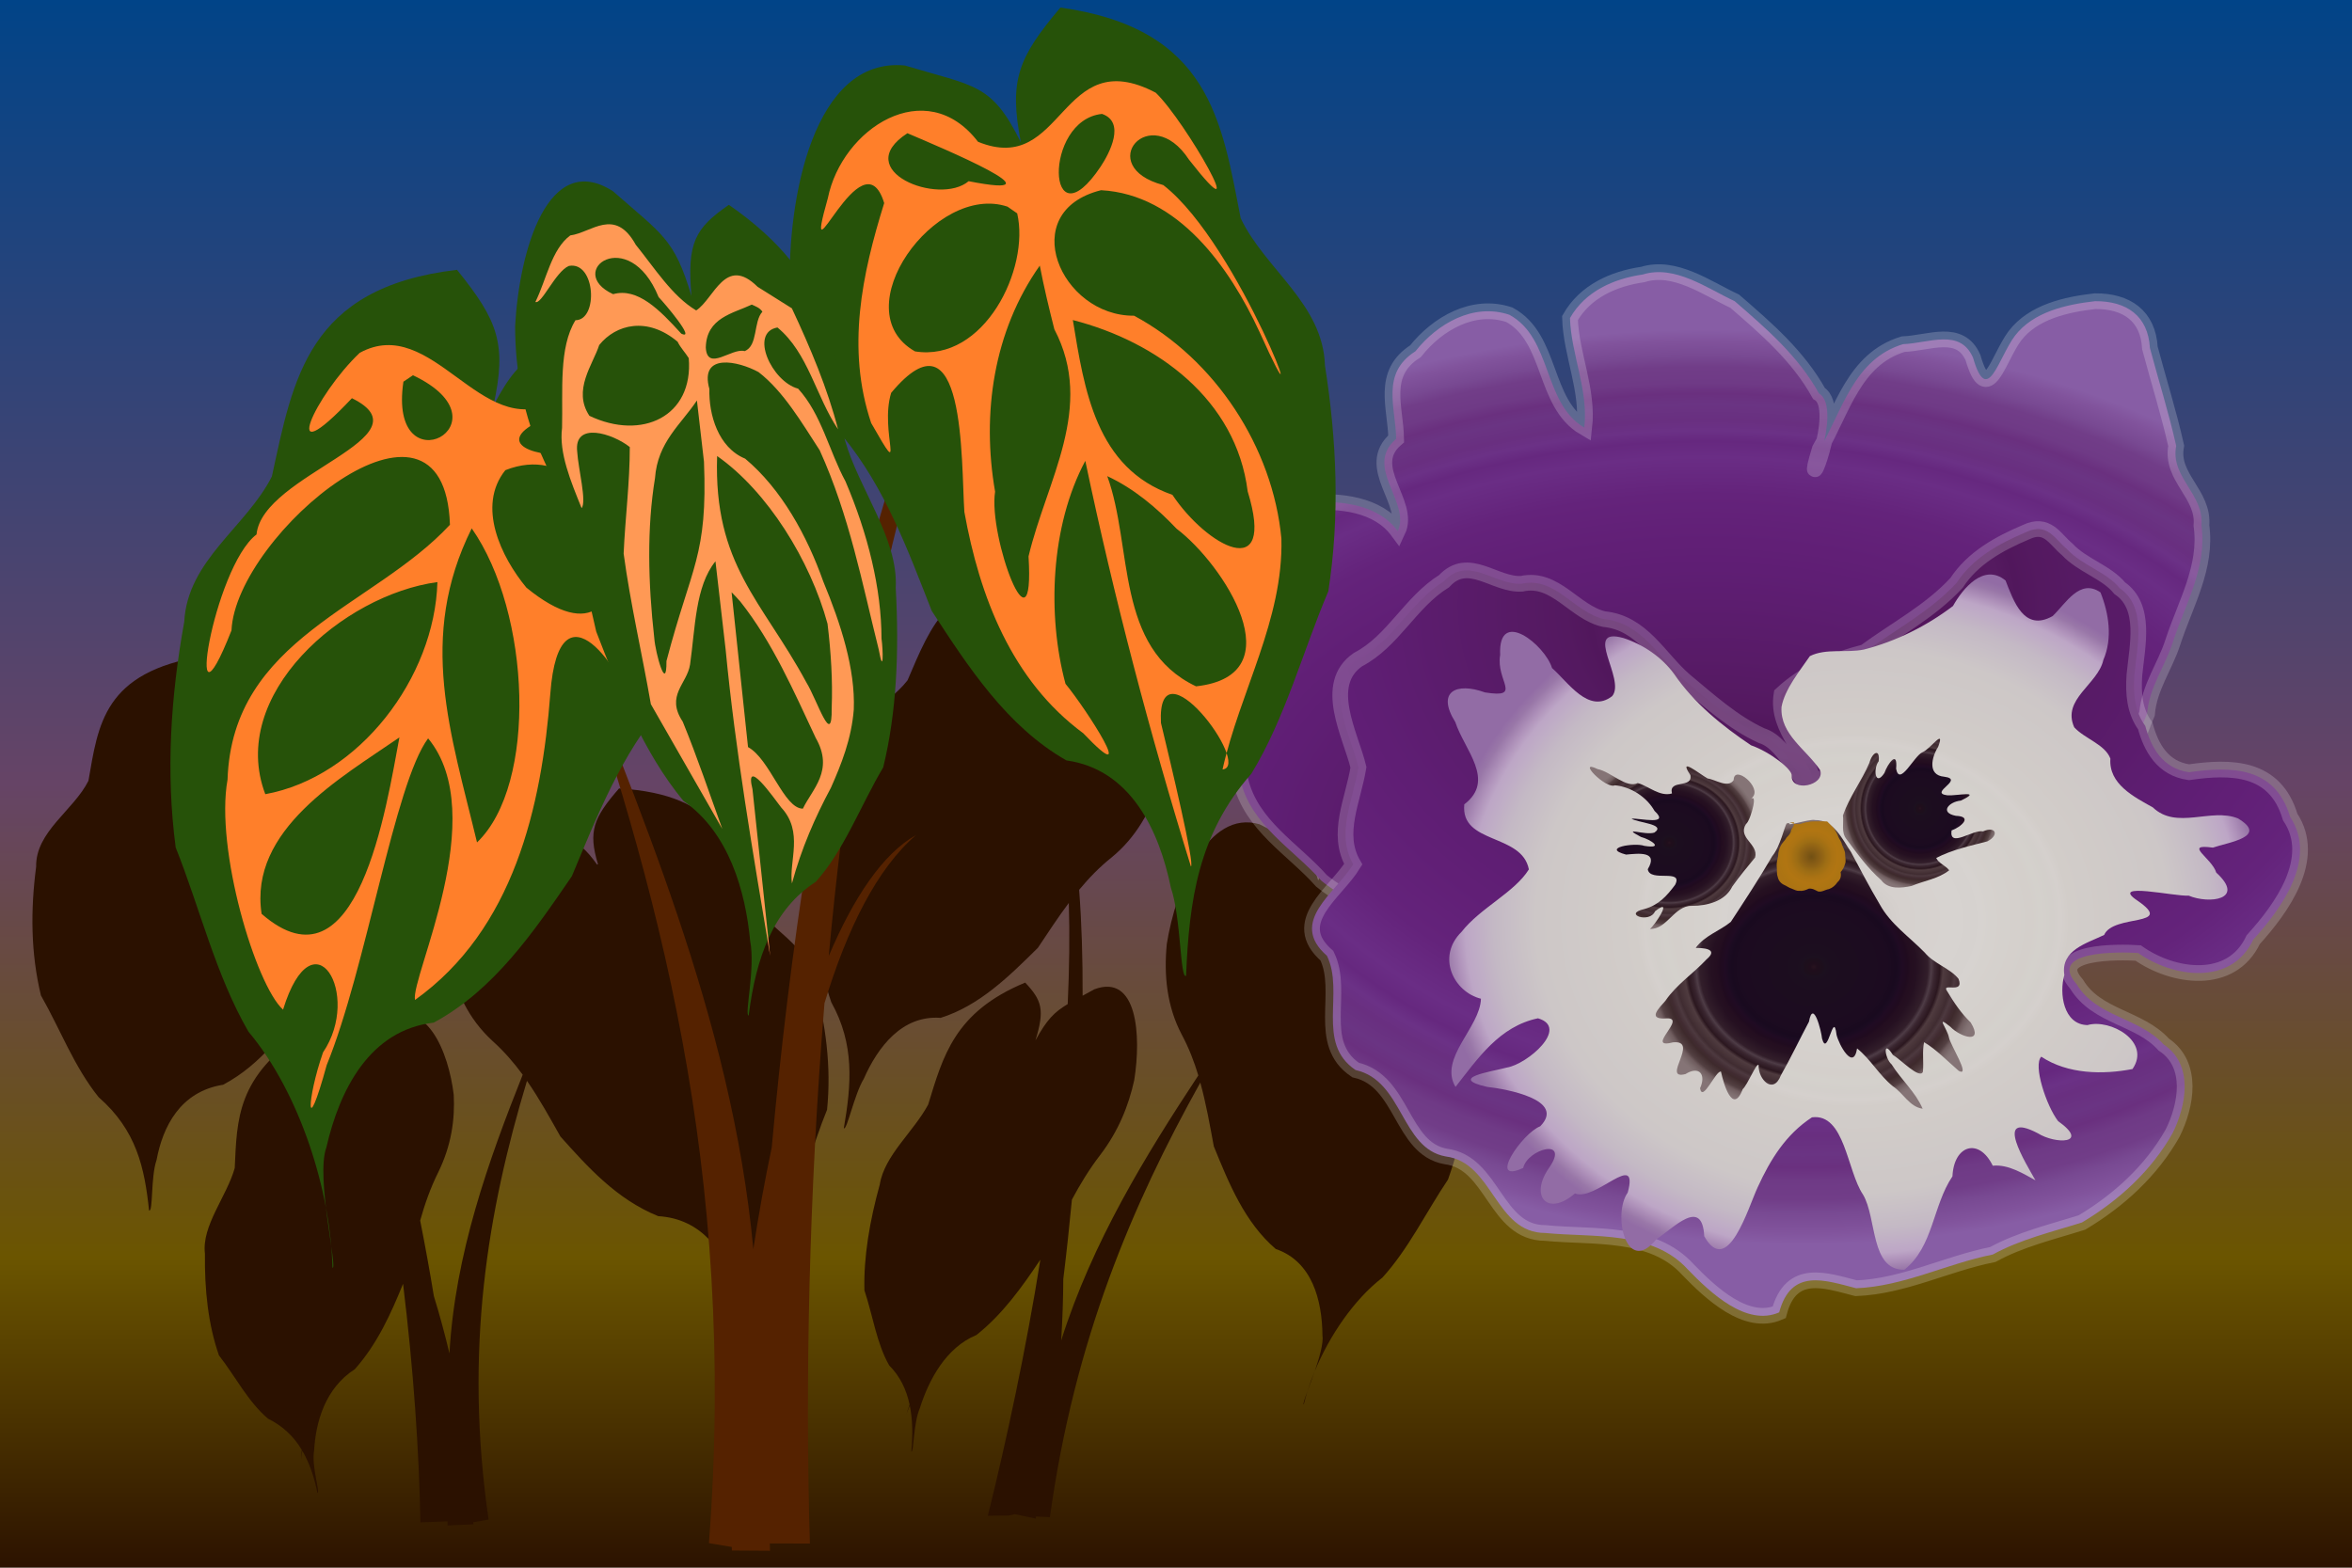
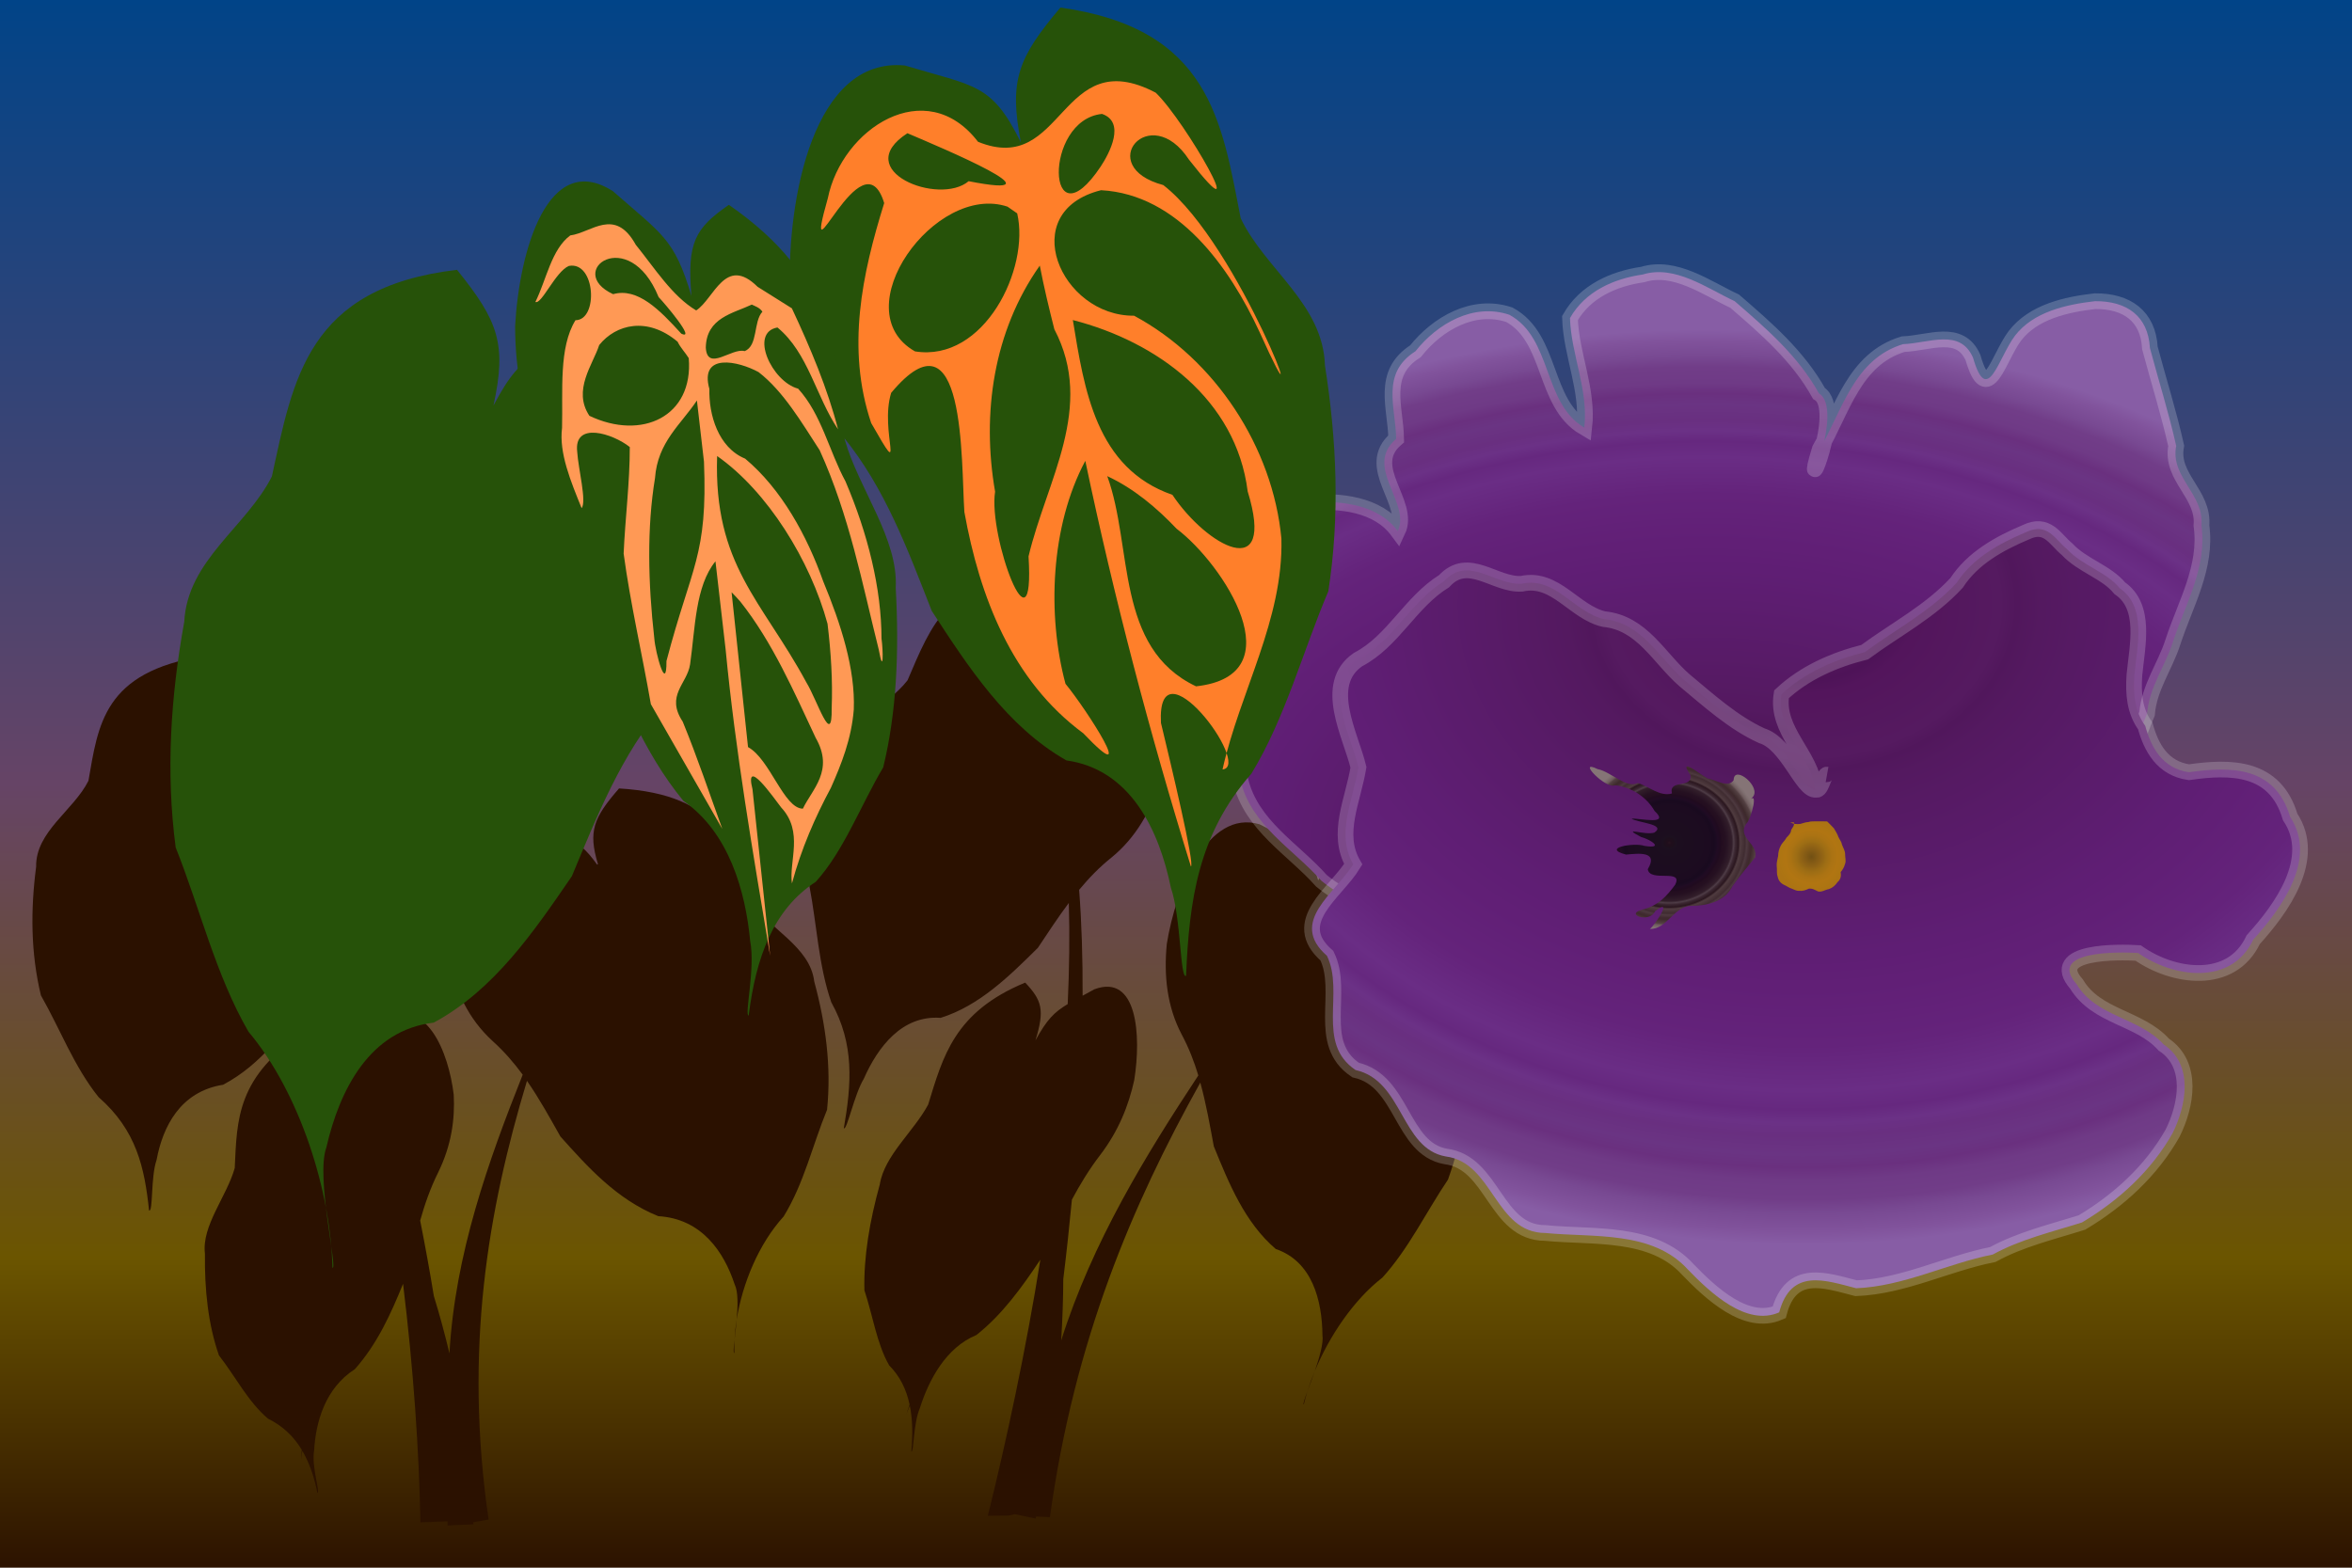
<svg xmlns="http://www.w3.org/2000/svg" xmlns:xlink="http://www.w3.org/1999/xlink" width="450" height="300" version="1.1" viewBox="0 0 450 300">
  <title id="title4173">Folhagem - jpenrici</title>
  <style id="rePhashion">
.space { fill:url(#bg); stroke:none; stroke-width:0; }
.flg { stroke:none; stroke-width:0; }
.flg .f1 { fill:#2b1100; }

.flg .f13 { fill:#552200; }

.flg .f15 { fill:#265209; }
.flg .f16 { fill:#ff7f2a; }
.flg .f17 { fill:#ff9955; }

.flg .f15a { fill:#ff00ff; }
.flg .f17a { fill:#00ff00; }

.df { stroke:none; stroke-width:0; }
.df .f7 { fill:url(#bg7a); stroke:#ffffff; stroke-width:15; stroke-opacity:.2; }
.df .f7b { fill:url(#bg7b); stroke:#ffffff; stroke-width:15; stroke-opacity:.2;  }
.df .f8 { fill:url(#bg8); }
.df .f9 { fill:url(#bg9); }
.df .f10 { fill:url(#bg10); }

</style>
  <defs>
    <linearGradient id="bg" x1="0" x2="0" y1="0" y2="100%">
      <stop stop-color="#004488" offset="0%" />
      <stop stop-color="#664466" offset="50%" />
      <stop stop-color="#6b5500" offset="80%" />
      <stop stop-color="#2b1100" offset="100%" />
    </linearGradient>
    <radialGradient id="bg7">
      <stop stop-color="#51165b" offset="0%" />
      <stop stop-color="#4b1357" offset="2%" />
      <stop stop-color="#52155b" offset="10%" />
      <stop stop-color="#4e1358" offset="12%" />
      <stop stop-color="#53155c" offset="14%" />
      <stop stop-color="#551a60" offset="24%" />
      <stop stop-color="#51175c" offset="26%" />
      <stop stop-color="#541960" offset="29%" />
      <stop stop-color="#5f1e74" offset="55%" />
      <stop stop-color="#611f76" offset="60%" />
      <stop stop-color="#64237b" offset="69%" />
      <stop stop-color="#6a2d85" offset="76%" />
      <stop stop-color="#66287f" offset="79%" />
      <stop stop-color="#6b3186" offset="81%" />
      <stop stop-color="#692f80" offset="83%" />
      <stop stop-color="#6a3483" offset="86%" />
      <stop stop-color="#6a307f" offset="88%" />
      <stop stop-color="#6f3a86" offset="90%" />
      <stop stop-color="#713d88" offset="93%" />
      <stop stop-color="#784992" offset="95%" />
      <stop stop-color="#81539c" offset="98%" />
      <stop stop-color="#875da5" offset="100%" />
    </radialGradient>
    <radialGradient id="bg7a" xlink:href="#bg7" cx=".5" cy=".9" fr=".3" r=".8" />
    <radialGradient id="bg7b" xlink:href="#bg7" cx=".5" cy=".1" fr=".3" r=".8" />
    <radialGradient id="bg8" cx=".5" cy=".5" r=".5">
      <stop stop-color="#c7c0c2" offset="0%" />
      <stop stop-color="#d1ccc9" offset="7%" />
      <stop stop-color="#d6d1ce" offset="12%" />
      <stop stop-color="#d7d3d0" offset="24%" />
      <stop stop-color="#d6d2cf" offset="29%" />
      <stop stop-color="#d7d3d0" offset="31%" />
      <stop stop-color="#d6d2ce" offset="33%" />
      <stop stop-color="#d4cfcb" offset="43%" />
      <stop stop-color="#d4d1cc" offset="45%" />
      <stop stop-color="#d3cfcb" offset="48%" />
      <stop stop-color="#d5d0cd" offset="50%" />
      <stop stop-color="#d2cdc9" offset="52%" />
      <stop stop-color="#cdc7c7" offset="76%" />
      <stop stop-color="#c4b9c5" offset="86%" />
      <stop stop-color="#bda6c6" offset="93%" />
      <stop stop-color="#b093bb" offset="95%" />
      <stop stop-color="#9977a8" offset="98%" />
      <stop stop-color="#926ca5" offset="100%" />
    </radialGradient>
    <radialGradient id="bg9" cx=".5" cy=".5" r=".5">
      <stop stop-color="#28131f" offset="0%" />
      <stop stop-color="#200e1c" offset="2%" />
      <stop stop-color="#1d0f1c" offset="5%" />
      <stop stop-color="#1c101f" offset="7%" />
      <stop stop-color="#1c0e1f" offset="10%" />
      <stop stop-color="#1c0b20" offset="43%" />
      <stop stop-color="#190a1f" offset="48%" />
      <stop stop-color="#1b0b21" offset="50%" />
      <stop stop-color="#200b23" offset="52%" />
      <stop stop-color="#200b1f" offset="55%" />
      <stop stop-color="#240e20" offset="57%" />
      <stop stop-color="#251021" offset="60%" />
      <stop stop-color="#321e2a" offset="67%" />
      <stop stop-color="#4e3c46" offset="69%" />
      <stop stop-color="#3a2630" offset="71%" />
      <stop stop-color="#2b171f" offset="74%" />
      <stop stop-color="#4f3b3f" offset="76%" />
      <stop stop-color="#402c31" offset="81%" />
      <stop stop-color="#4d393f" offset="83%" />
      <stop stop-color="#412b31" offset="86%" />
      <stop stop-color="#3e2a2c" offset="88%" />
      <stop stop-color="#534042" offset="93%" />
      <stop stop-color="#6f5c5e" offset="95%" />
      <stop stop-color="#7e6e6f" offset="98%" />
      <stop stop-color="#857476" offset="100%" />
    </radialGradient>
    <radialGradient id="bg10" cx=".5" cy=".5" r=".5">
      <stop stop-color="#725014" offset="0%" />
      <stop stop-color="#8c6015" offset="26%" />
      <stop stop-color="#9d6d14" offset="43%" />
      <stop stop-color="#ab7313" offset="60%" />
      <stop stop-color="#b17512" offset="76%" />
      <stop stop-color="#ae7512" offset="88%" />
      <stop stop-color="#ac7313" offset="100%" />
    </radialGradient>
  </defs>
  <rect x="0" y="0" width="450" height="300" class="space" />
  <g class="flg">
    <g transform="translate(0,-802.52)">
      <g transform="translate(0.612,4.283)">
        <path d="m 198.194,909.292 c 3.512,6.609 3.989,9.356 1.154,15.972 4.689,-5.894 6.448,-5.105 14.766,-5.763 10.367,1.203 9.949,17.605 7.345,28.039 -1.825,5.743 -4.697,10.963 -9.45,14.827 -2.302,1.84 -4.31,3.928 -6.154,6.152 0.487,6.293 0.692,13.112 0.666,20.264 0.727,-0.394 1.339,-0.725 2.242,-1.23 8.25,-3.084 9,8.881 7.634,17.382 -1.061,4.829 -2.98,9.68 -6.472,14.272 -2.138,2.78 -3.886,5.663 -5.451,8.593 -0.483,5.1 -1.03,10.187 -1.649,15.192 -0.019,3.872 -0.16,7.823 -0.406,11.768 5.981,-18.89 16.179,-35.468 26.24,-50.726 -0.809,-2.676 -1.819,-5.291 -3.168,-7.804 -2.853,-5.42 -3.442,-11.35 -2.864,-17.348 1.704,-10.618 7.763,-25.864 17.769,-22.898 7.212,3.78 9.22,3.888 11.168,10.636 0.054,-0.012 0.107,-0.021 0.161,-0.034 0.068,-6.784 1.641,-9.157 7.321,-13.737 16.265,5.573 15.599,16.152 15.626,27.476 1.624,6.249 7.373,11.338 6.251,18.295 -0.298,8.65 -1.559,17.178 -4.496,25.349 -4.166,6.183 -7.539,13.25 -12.547,18.754 -5.497,4.254 -10.147,11.178 -12.942,17.899 0.898,-2.594 1.691,-5.334 1.473,-6.885 -0.079,-6.659 -1.948,-14.098 -8.938,-16.488 -5.929,-5.067 -8.969,-12.574 -11.85,-19.643 -0.759,-4.095 -1.481,-8.204 -2.584,-12.198 -13.032,23.391 -24.086,49.27 -28.774,83.164 l -2.638,-0.128 c -0.031,0.129 -0.062,0.265 -0.093,0.392 l -4.251,-0.894 c 0.068,-0.258 1.758,-0.166 -0.924,0.323 l -3.973,0.039 c 3.443,-13.82 7.396,-32.226 10.048,-49.014 -3.486,5.215 -7.258,10.493 -12.232,14.421 -5.843,2.413 -9.1,8.577 -10.818,13.986 -1.266,2.932 -1.132,8.478 -1.633,8.329 0.284,-3.157 0.252,-6.123 -0.293,-8.808 -0.218,0.546 -0.435,1.093 -0.653,1.638 0.204,-0.616 0.408,-1.232 0.611,-1.849 -0.613,-2.859 -1.823,-5.392 -3.895,-7.474 -2.388,-4.128 -3.159,-9.636 -4.745,-14.372 -0.168,-6.433 1.009,-13.268 2.941,-20.268 0.891,-5.57 6.474,-10.087 9.25,-15.269 2.842,-9.192 4.976,-17.732 18.573,-23.354 3.203,3.418 3.76,5.213 1.961,11.055 2.194,-3.998 3.593,-5.395 6.168,-6.941 0.312,-6.747 0.401,-13.249 0.211,-19.356 -2.079,2.772 -3.986,5.688 -5.913,8.585 -5.426,5.369 -11.171,11.078 -18.613,13.408 -7.367,-0.548 -12.009,5.56 -14.697,11.653 -1.864,3.087 -3.231,9.983 -3.823,9.462 1.46,-8.427 2.082,-16.062 -2.396,-24.097 -2.443,-7.029 -2.769,-14.853 -4.17,-22.175 0.51,-8.668 2.7,-17.004 5.825,-25.076 1.701,-6.838 8.987,-9.26 12.935,-14.369 4.474,-10.403 8.017,-20.392 25.163,-19.127 z m 52.747,151.33 c -0.509,1.468 -0.984,2.736 -1.401,3.858 0.395,-1.266 0.86,-2.556 1.401,-3.858 z m -1.401,3.858 c -0.264,0.847 -0.504,1.685 -0.697,2.5 -0.239,0.079 0.154,-1.042 0.697,-2.5 z" class="f1  " />
      </g>
    </g>
  </g>
  <g class="df" transform="translate(330,190) scale(.2) translate(-581,-796)">
    <g>
      <path d="m 631.267,643.812 c -15.183,0.766 -67.433,17.451 -96.078,26.78 -53.566,8.95 -104.163,33.877 -158.671,39.051 -60.305,7.19 -129.997,21.619 -181.316,-20.804 -27.184,-30.688 -67.059,-52.633 -77.559,-96.17 -16.009,-38.064 -24.695,-77.869 -30.96,-118.66 -3.212,-41.696 2.637,-85.442 29.868,-118.728 8.085,-25.668 43.132,-26.621 65.957,-28.45 30.049,-2.117 66.321,1.166 85.62,27.33 12.93,-27.335 -33.113,-61.256 -1.493,-88.262 -0.426,-30.031 -15.014,-62.614 18.418,-83.782 20.947,-26.397 55.253,-46.52 89.851,-34.946 41.236,22.408 31.898,84.623 71.682,107.975 4.16,-35.96 -12.715,-70.261 -13.689,-104.839 14.548,-25.56 41.702,-37.609 69.699,-41.669 30.56,-9.461 61.124,13.055 87.852,25.54 30.208,26.085 60.831,52.529 80.642,88.262 24.892,14.856 -17.776,113.772 0.747,53.316 21.743,-37.351 32.747,-86.178 79.683,-100.446 25.131,-1.011 54.464,-15.388 66.917,12.856 13.797,47.785 24.122,0.443 40.072,-20.833 17.558,-22.974 48.984,-29.996 76.66,-33.154 30.362,-0.229 50.792,14.1 52.517,44.803 8.404,31.566 18.083,62.152 25.138,93.638 -5.853,30.248 26.81,45.821 24.143,76.165 5.589,40.07 -15.404,74.921 -27.378,111.784 -7.491,23.248 -22.567,43.086 -24.641,68.325 -8.185,18.716 -12.762,40.267 -28.374,55.556 -16.084,22.341 -43.043,37.512 -61.477,56.228 -5.117,22.145 -34.488,20.362 -50.028,34.05 -38.388,23.342 -86.154,8.33 -128.679,17.473 -22.958,2.798 -46.032,-0.694 -63.966,-15.905 -8.794,-7.795 -30.456,-19.904 -21.156,-32.482 z" class="f7  " />
      <path d="m 668.353,601.697 c -13.226,1.438 -27.168,-44.263 -52.019,-51.748 -27.208,-12.411 -50.666,-33.748 -73.922,-53.092 -24.397,-21.191 -40.453,-54.891 -76.909,-58.468 -28.511,-6.388 -46.503,-41.011 -78.789,-33.826 -25.659,1.7 -50.905,-27.818 -74.282,-2.464 -32.396,20.083 -48.676,57.536 -82.385,75.045 -34.401,23.893 -6.982,71.82 0.498,103.047 -5.139,31.747 -21.911,63.441 -4.978,92.742 -16.913,27.704 -62.422,55.055 -25.184,87.547 17.121,35.115 -11.064,83.513 27.424,109.363 45.558,10.114 43.217,74.977 86.118,82.662 45.829,5.751 47.023,73.141 95.327,73.253 46.149,4.541 102.522,-2.58 136.644,35.17 21.366,22.064 55.783,54.543 87.128,40.78 11.41,-42.83 44.171,-30.607 73.659,-23.083 45.491,-1.835 86.336,-23.425 130.67,-32.258 26.485,-14.532 56.629,-21.622 85.371,-30.69 35.481,-21.233 66.228,-49.351 86.616,-85.35 13.222,-26.448 20.458,-65.665 -8.463,-84.902 -23.384,-25.998 -64.235,-26.017 -83.38,-57.796 -28.428,-32.323 40.821,-30.857 58.925,-29.778 33.334,23.506 89.142,31.791 110.084,-12.746 26.964,-29.757 61.901,-77.517 35.334,-117.423 -14.402,-48.68 -57.057,-48.499 -96.821,-42.787 -25.181,-3.669 -36.106,-23.4 -41.815,-44.355 -10.332,-14.234 -11.572,-30.877 -10.378,-48.603 2.725,-28.17 11.802,-65.377 -14.014,-83.118 -12.61,-15.568 -35.69,-21.54 -50.277,-37.187 -11.916,-9.881 -18.947,-26.27 -39.574,-16.353 -25.511,10.755 -50.769,24.736 -66.206,48.387 -25.278,27.481 -58.35,44.546 -87.86,66.309 -29.435,7.425 -57.639,19.745 -79.647,40.323 -5.816,35.132 28.852,57.758 31.966,90.866 6.079,4.158 8.092,-14.658 11.591,-14.029" class="f7b  " />
    </g>
    <g>
-       <path d="m 644.956,588.256 c 1.11,-5.804 -20.831,-22.914 -38.828,-29.122 -27.741,-18.614 -54.621,-40.42 -73.673,-68.325 -11.798,-16.151 -29.688,-28.2 -48.286,-34.274 -39.987,-11.41 2.63,39.518 -10.909,55.546 -22.612,17.455 -42.19,-13.509 -57.538,-26.872 -6.635,-22.023 -51.772,-58.48 -49.62,-12.539 -4.333,24.901 22.069,41.704 -14.595,35.837 -27.128,-9.868 -46.747,-1.098 -28.295,28.466 8.712,26.643 38.822,55.571 8.568,78.635 -3.837,38.521 55.089,27.444 61.791,62.255 -13.869,22.235 -46.236,36.589 -64.464,59.812 -24.153,23.773 -7.503,57.442 18.603,63.93 -0.608,27.283 -40.685,57.011 -24.327,84.368 21.486,-27.33 41.974,-57.936 78.9,-65.636 30.37,8.941 -10.014,43.839 -29.677,47.111 -15.246,4.026 -56.941,9.875 -19.017,18.518 18.456,2.043 75.813,12.328 50.807,37.712 -17.106,6.45 -51.115,56.062 -16.282,39.843 4.299,-18.251 45.212,-29.382 24.729,-0.039 -19.054,27.378 -1.159,47.047 24.782,24.419 19.523,8.178 61.561,-42.405 50.51,-0.774 -14.759,20.222 -1.536,80.407 27.327,44.65 16.723,-10.862 43.992,-40.629 45.864,-2.881 22.452,40.012 42.169,-27.841 51.118,-46.889 12.065,-26.404 26.926,-50.58 51.925,-66.911 31.428,-4.1 33.446,51.143 48.828,73.899 13.386,22.484 6.923,72.515 39.53,71.934 27.889,-22.09 27.018,-61.164 46.046,-89.382 1.3,-29.733 25.259,-37.479 38.566,-10.154 15.181,-1.64 30.52,8.439 40.832,13.962 -8.571,-15.271 -41.298,-67.731 2.24,-45.027 16.717,10.604 50.487,10.521 19.4,-11.631 -11.101,-14.424 -24.181,-53.511 -16.062,-61.634 25.402,16.935 59.339,17.241 87.254,11.822 18.115,-26.194 -21.226,-48.394 -43.053,-42.051 -23.101,-0.439 -27.204,-30.407 -22.152,-47.953 -3.683,-23.956 21.823,-30.373 38.081,-38.293 8.814,-20.392 68.848,-7.434 31.755,-32.933 -27.497,-18.411 36.303,-3.629 49.082,-4.702 19.592,8.25 54.9,3.99 26.428,-22.015 -4.285,-14.177 -32.217,-27.917 -3.226,-23.908 14.443,-5.111 53.791,-10.253 23.894,-28.002 -25.713,-10.329 -58.658,11.3 -81.389,-10.529 -18.231,-10.138 -42.347,-22.423 -40.561,-46.653 -5.174,-13.718 -24.562,-18.938 -34.606,-29.96 -12.099,-26.957 22.666,-40.934 27.88,-64.471 8.961,-20.714 5.256,-44.519 -2.741,-64.562 -19.747,-13.845 -33.378,10.835 -45.797,22.626 -27.466,15.471 -37.266,-14.406 -45.05,-34.05 -20.695,-16.909 -40.777,7.452 -50.277,24.418 -25.113,19.114 -54.711,33.883 -85.251,41.646 -16.895,3.512 -36.27,-1.438 -51.642,6.294 -9.862,14.39 -24.122,31.794 -27.13,48.611 -1.586,26.523 24.06,40.786 37.086,60.708 4.482,14.746 -28.047,21.243 -27.379,5.152 z" class="f8  " />
-     </g>
+       </g>
    <g>
      <path d="m 607.248,609.13 c 10.016,-9.5 -17.572,-32.22 -17.774,-16.707 -5.377,8.162 -17.627,-0.669 -24.912,-1.55 -7.866,-4.357 -28.807,-21.697 -16.481,-3.255 2.532,13.275 -21.115,3.581 -17.618,17.592 -11.626,3.364 -22.27,-7.008 -32.73,-9.969 -10.842,5.525 -25.831,-10.945 -38.33,-13.329 -21.016,-10.296 7.935,19.533 16.427,15.457 15.334,1.407 30.419,11.181 37.957,24.53 15.292,14.224 -13.717,6.865 -22.027,7.393 5.216,3.85 33.732,5.182 21.903,13.329 -9,3.061 -32.691,-6.397 -12.943,4.144 9.873,2.65 22.817,11.723 3.231,8.564 -9.169,-3.355 -41.755,1.968 -17.398,8.364 12.047,-1.092 31.288,-3.536 20.764,13.986 1.942,13.013 34.445,-1.113 26.156,14.959 -8.117,10.846 -15.767,19.293 -29.267,23.124 -21.576,4.778 5.027,14.237 10.034,2.203 18.603,-14.738 -1.005,14.602 -4.931,16.838 16.392,0.766 23.177,-22.379 40.197,-22.066 14.863,-0.019 31.741,-4.341 38.703,-18.593 6.743,-9.55 14.493,-18.817 21.778,-27.666 3.609,-12.927 -17.153,-18.674 -8.711,-32.034 4.54,-2.75 13.916,-37.958 1.12,-19.377" class="f9  " />
-       <path d="m 693.988,626.268 c 5.913,-17.292 17.945,-33.085 25.387,-50.403 2.66,-10.14 10.375,-14.094 8.836,-1.456 -5.454,6.905 -3.507,24.971 5.476,11.201 3.156,-8.827 12.91,-22.788 11.2,-4.032 3.298,17.651 17.245,-12.578 25.267,-15.843 7.322,-2.859 21.962,-24.019 14.93,-5.103 -6.092,9.498 -10.604,27.161 5.849,28.562 20.213,2.594 -15.764,15.539 3.111,17.809 8.9,0.591 34.287,-5.225 12.694,5.04 -11.407,1.091 -20.591,11.439 -4.729,14.561 16.759,0.612 4.752,10.811 -4.107,14.001 -2.372,17.287 20.298,-1.144 30.107,0.873 12.224,-5.304 15.755,3.483 4.241,9.544 -16.593,4.282 -33.98,8.085 -49.033,15.905 2.575,5.364 8.943,7.162 12.445,11.761 -10.535,8.253 -23.712,9.905 -35.965,15.009 -9.594,2.122 -22.433,3.493 -28.996,-5.488 -12.828,-11.201 -22.943,-25.321 -33.103,-38.979 -5.619,-7.019 -2.629,-15.228 -3.609,-22.962 z" class="f9  " />
-       <path d="m 640.351,633.772 c -2.227,2.405 -6.123,22.053 -13.938,31.362 -12.468,21.507 -26.062,42.143 -39.668,62.959 -10.41,8.59 -25.161,13.113 -33.508,24.855 4.991,0.141 23.178,0.192 10.259,11.019 -12.679,13.617 -28.63,23.961 -39.357,39.667 -5.297,6.283 -17.879,17.773 -0.023,16.854 23.111,-2.23 -20.999,30.119 7.342,22.85 26.066,-2.5 -11.822,36.551 11.947,30.354 12.908,-8.143 20.029,0.143 13.938,13.553 2.285,14.25 15.231,-17.515 20.009,-15.872 2.428,11.533 11.242,41.863 20.81,16.768 4.834,-4.458 13.262,-25.81 15.183,-23.074 -0.498,13.608 13.97,28.851 21.325,9.781 9.484,-16.568 17.738,-34.188 26.836,-51.224 4.026,-22.215 11.855,8.846 12.542,16.147 5.303,19.341 10.882,-28.682 13.841,-3.714 2.09,9.198 16.16,35.258 19.663,13.105 12.673,10.051 21.292,25.756 34.223,36.178 10.102,6.655 15.876,19.697 28.499,21.505 -6.931,-16.182 -20.523,-27.67 -29.714,-42.451 -6.584,-5.618 -8.827,-25.135 1.216,-9.072 7.417,4.301 25.61,23.581 28.747,16.241 0.933,-9.322 -0.84,-19.41 1.12,-28.338 11.12,6.345 22.644,18.38 33.228,27.442 11.749,6.181 -8.183,-25.077 -9.445,-31.971 -1.535,-8.469 -13.585,-22.386 1.356,-10.256 9.753,10.067 32.281,16.992 19.484,-4.101 -8.977,-8.609 -16.06,-19.018 -22.347,-29.613 -6.897,-9.558 16.618,3.272 10.703,-12.097 -7.852,-10.03 -23.669,-14.557 -32.419,-25.258 -14.63,-14.958 -32.669,-27.188 -42.872,-45.867 -9.81,-16.452 -18.612,-33.475 -27.627,-50.291 -8.45,-12.415 -16.549,-30.931 -34.276,-30.546 -5.2,-1.552 -30.602,7.537 -23.773,2.319 l 3.541,-0.111" class="f9  " />
    </g>
    <g>
      <path d="m 643.655,632.987 c 2.971,1.413 6.201,1.79 9.476,1.381 2.541,-0.628 5.073,-1.746 7.797,-1.804 2.075,-0.884 5.437,-0.573 8.052,-0.697 3.317,0.025 6.641,-0.075 9.95,0.112 2.171,2.083 4.477,4.449 6.471,6.608 1.336,2.409 3.354,5.224 4.243,8.157 1.114,2.496 3.045,4.636 3.473,7.412 1.052,3.044 3.07,5.94 2.99,9.239 -0.109,3.1 1.205,6.395 -0.128,9.354 -0.736,2.862 -2.246,5.566 -4.176,7.701 0.785,3.78 -0.053,7.183 -3.042,9.661 -1.882,2.977 -4.838,5.473 -8.214,6.608 -3.504,0.515 -6.587,3.072 -10.329,2.24 -2.831,-1.363 -5.649,-3.204 -8.972,-2.629 -2.851,1.424 -5.903,2.443 -9.2,2.011 -2.47,0.244 -4.978,-1.274 -6.959,-2.05 -2.666,-0.683 -4.868,-2.625 -7.431,-3.65 -3.114,-1.437 -5.401,-4.241 -6.013,-7.632 -1.318,-3.385 -0.462,-7.06 -0.994,-10.59 -0.248,-3.231 0.865,-6.257 1.366,-9.398 0.066,-3.468 0.811,-6.66 2.456,-9.717 1.322,-2.919 4.302,-5.195 5.573,-7.901 2.129,-2.16 4.16,-4.043 4.416,-7.248 1.186,-2.317 3.186,-3.897 2.738,-7.28" class="f10  " />
    </g>
  </g>
  <g class="flg">
    <g transform="translate(0,-802.52)">
      <g transform="translate(0.612,4.283)">
        <path d="m 38.352,923.788 c 5.78,5.247 7.104,7.671 5.921,14.483 3.428,-6.6 5.589,-6.302 14.525,-8.953 11.728,-1.433 16.049,13.834 16.231,24.119 -0.33,5.758 -1.959,11.289 -6.05,16.028 -1.99,2.267 -3.585,4.69 -4.961,7.198 2.368,5.698 4.581,11.953 6.636,18.571 0.683,-0.543 1.258,-0.999 2.102,-1.688 8.155,-4.876 12.465,6.001 13.443,14.196 0.243,4.725 -0.45,9.681 -2.944,14.784 -1.536,3.095 -2.615,6.189 -3.477,9.282 0.956,4.834 1.839,9.671 2.617,14.45 1.107,3.584 2.105,7.271 2.984,10.98 1.059,-18.933 7.419,-36.763 14.014,-53.34 -1.667,-2.275 -3.538,-4.445 -5.751,-6.437 -4.71,-4.311 -7.084,-9.648 -8.198,-15.336 -1.225,-10.235 0.982,-25.818 12.828,-25.532 9.016,1.724 11.252,1.331 15.356,7.092 0.055,-0.025 0.112,-0.046 0.167,-0.071 -1.902,-6.289 -0.867,-8.869 4.031,-14.497 19.473,1.159 21.826,11.103 25.155,21.566 3.604,5.379 11.396,8.672 12.191,15.379 2.194,8.071 3.295,16.264 2.453,24.539 -2.77,6.739 -4.412,14.101 -8.304,20.419 -4.793,5.283 -7.878,12.825 -8.987,19.725 0.23,-2.619 0.301,-5.346 -0.39,-6.727 -2.027,-6.137 -6.246,-12.555 -14.614,-13.049 -7.983,-3.229 -13.507,-9.423 -18.728,-15.252 -2.026,-3.6 -4.016,-7.221 -6.39,-10.643 -7.485,24.825 -12.075,51.464 -7.341,83.951 l -2.932,0.529 c 0.003,0.127 0.009,0.26 0.012,0.386 l -4.926,0.217 c -3.33e-4,-0.255 -0.011,-0.533 -0.013,-0.791 l -5.188,0.21 c -0.249,-13.622 -1.341,-29.491 -3.323,-45.664 -2.306,5.677 -4.908,11.483 -9.221,16.336 -5.709,3.665 -7.487,10.164 -7.796,15.586 -0.535,3.021 1.228,8.116 0.635,8.101 -0.608,-2.989 -1.508,-5.723 -2.889,-8.071 -0.08,0.558 -0.159,1.117 -0.239,1.675 0.044,-0.62 0.088,-1.24 0.132,-1.859 -1.506,-2.493 -3.572,-4.537 -6.453,-5.954 -3.823,-3.23 -6.275,-8.133 -9.396,-12.122 -2.059,-5.906 -2.759,-12.515 -2.679,-19.46 -0.646,-5.368 4.165,-10.915 5.702,-16.387 0.44,-9.196 0.294,-17.615 13.577,-26.151 4.511,2.374 5.645,3.896 5.373,9.739 1.242,-4.235 2.371,-5.87 4.746,-7.932 -1.624,-6.314 -3.421,-12.347 -5.41,-17.947 -1.474,3.073 -2.717,6.237 -3.987,9.388 -4.39,6.296 -9.03,12.985 -16.519,16.966 -8.245,1.302 -11.558,8.089 -12.733,14.382 -1.146,3.312 -0.637,10.023 -1.439,9.687 -0.854,-8.149 -2.396,-15.36 -9.651,-21.69 C 13.528,1002.301 10.89,995.147 7.218,988.722 5.252,980.583 5.226,972.338 6.302,964.108 6.176,957.369 13.466,953.341 16.311,947.648 18.189,936.932 19.166,926.827 38.352,923.787 Z M 140.337,1050.746 c -0.13,1.482 -0.282,2.771 -0.413,3.911 0.064,-1.267 0.199,-2.574 0.413,-3.911 z m -0.413,3.911 c -0.043,0.848 -0.062,1.681 -0.036,2.483 -0.24,0.131 -0.135,-1.001 0.036,-2.483 z" class="f1   " />
        <g transform="matrix(1.061,0.024,-0.024,1.061,329.138,-21.382)">
-           <path d="m -107.008,816.369 c -23.477,17.668 -37.621,96.093 -42.387,166.465 -1.132,6.022 -2.101,12.202 -2.902,18.406 -4.888,-42.008 -22.951,-79.803 -36.879,-113.906 18.193,48.695 33.676,99.712 30.076,167.086 l 4.137,0.592 c 0.01,0.209 0.015,0.431 0.025,0.639 l 6.875,-0.111 c -0.029,-0.422 -0.045,-0.882 -0.072,-1.309 l 7.236,-0.15 c -1.526,-28.566 -1.607,-63.223 0.422,-97.457 3.748,-13.486 8.915,-24.494 15.828,-30.707 -5.954,3.537 -11.034,11.566 -15.254,22.178 3.943,-56.306 13.812,-109.996 32.895,-131.725 z m -82.168,70.965 c -2.894,-7.746 -5.849,-15.44 -8.814,-23.125 2.564,7.505 5.589,15.227 8.814,23.125 z" class="f13   " />
          <g transform="rotate(-7.883,-336.884,847.155)">
            <path d="m -204.262,868.616 c 3.686,-10.777 2.605,-15.056 -3.725,-25.066 -27.207,0.047 -31.608,16.232 -37.428,33.181 -5.622,8.532 -16.832,13.22 -18.7,24.213 -3.969,13.109 -6.43,26.526 -6.202,40.263 3.084,11.387 4.53,23.696 9.222,34.495 8.023,12.146 11.447,30.54 10.148,44.011 0.997,0.751 -1.163,-16.567 1.41,-21.66 3.516,-9.934 10.114,-20.123 21.804,-20.137 11.467,-4.564 19.852,-14.258 27.774,-23.377 5.773,-10.283 11.337,-20.731 20.097,-28.887 7.04,-6.663 10.948,-15.243 13.145,-24.523 2.867,-16.774 1.571,-42.705 -14.931,-43.368 -13.048,2.03 -15.917,0.995 -22.613,10.853 z" class="f15   " />
-             <path d="m -227.118,856.401 c -8.816,6.598 -17.536,20.794 -2.343,7.971 13.389,8.655 -17.644,11.733 -19.901,22.433 -8.445,4.974 -17.725,37.763 -6.472,16.672 2.763,-17.117 43.723,-43.941 41.31,-14.409 -15.416,13.215 -41.333,15.786 -45.106,41.067 -3.683,12.176 0.805,37.358 5.185,42.34 7.435,-16.923 14.501,-1.095 6.278,8.48 -3.896,8.058 -5.055,15.898 0.391,2.354 9.076,-16.48 17.939,-48.993 24.923,-56.429 9.784,15.085 -8.11,42.4 -7.761,46.588 19.098,-10.571 26.661,-31.886 30.574,-52.087 4.073,-21.175 13.854,-1.601 13.965,3.934 13.403,-10.171 -1.879,-43.183 11.189,-41.52 11.429,6.874 -7.483,-33.197 -18.726,-14.582 -13.625,5.352 -19.726,-18.378 -33.505,-12.811 z m 9.064,5.123 c 17.09,10.688 -6.955,20.045 -1.845,0.955 z m 34.283,8.275 c 10.773,17.706 -42.24,5.285 0,0 z m -19.703,10.639 c 22.827,-6.091 23.041,43.861 1.341,21.474 -3.882,-5.97 -7.258,-15.621 -1.341,-21.474 z m -7.225,9.727 c 8.86,16.386 6.49,47.236 -5.549,56.367 -2.425,-20.088 -6.478,-37.883 5.549,-56.367 z m -7.256,8.914 c -2.466,17.096 -18.096,33.324 -35.213,34.433 -4.688,-18.575 17.997,-34.113 35.213,-34.433 z m -10.018,27.035 c -3.735,12.018 -12.823,45.743 -28.33,28.756 -0.552,-15.364 17.014,-22.722 28.33,-28.756 z" class="f16   " />
          </g>
          <g transform="matrix(-0.993,-0.115,-0.115,0.993,-211.534,-85.4)">
            <path d="m -204.262,868.616 c 3.686,-10.777 2.605,-15.056 -3.725,-25.066 -27.207,0.047 -31.608,16.232 -37.428,33.181 -5.622,8.532 -16.832,13.22 -18.7,24.213 -3.969,13.109 -6.43,26.526 -6.202,40.263 3.084,11.387 4.53,23.696 9.222,34.495 8.023,12.146 7.953,24.267 6.653,37.738 0.997,0.751 2.331,-10.294 4.905,-15.387 3.516,-9.934 10.114,-20.123 21.804,-20.137 11.467,-4.564 19.852,-14.258 27.774,-23.377 5.773,-10.283 11.337,-20.731 20.097,-28.887 7.04,-6.663 10.948,-15.243 13.145,-24.523 2.867,-16.774 1.571,-42.705 -14.931,-43.368 -13.048,2.03 -15.917,0.995 -22.613,10.853 z" class="f15   " />
            <path d="m -227.118,856.401 c -6.044,4.351 -21.565,24.635 -7.615,11.151 8.466,-9.701 16.908,3.575 3.972,5.166 -15.252,8.744 -34.877,46.254 -20.831,23.848 6.942,-10.783 17.93,-22.564 31.82,-21.386 14.77,5.938 4.101,23.53 -9.014,21.604 -15.566,5.766 -28.061,20.102 -31.846,36.182 -2.377,14.438 3.627,28.403 4.793,42.695 -5.32,-1.279 15.058,-21.857 12.153,-6.785 -2.739,6.981 -9.624,24.566 -8.905,24.9 10.68,-22.834 20.395,-46.125 28.919,-69.85 4.61,12.509 3.015,28.511 -1.989,40.327 -4.355,3.992 -16.133,17.718 -4.405,8.398 14.115,-7.675 21.926,-21.896 26.732,-36.6 1.84,-8.853 4.891,-37.299 16.026,-19.466 1.199,7.204 -5.267,16.411 2.827,5.89 6.32,-12.715 5.323,-26.355 3.128,-39.617 5.682,-12.289 12.655,18.439 10.186,0.511 -0.795,-12.767 -14.411,-24.647 -25.427,-13.79 -16.317,4.152 -12.079,-19.822 -30.528,-13.178 z m 9.064,5.123 c 10.46,2.561 6.587,25.239 -1.065,9.443 -1.267,-2.64 -3.389,-8.563 1.065,-9.443 z m 34.283,8.275 c 9.399,8.114 -7.478,12.246 -12.123,7.055 -18.215,1.012 5.696,-5.301 12.123,-7.055 z m -19.703,10.639 c 13.506,-2.534 26.84,22.623 12.939,28.153 -12.622,0.268 -18.509,-17.638 -14.832,-27.192 z m -7.225,9.727 c 6.656,12.894 6.73,27.898 2.379,41.5 0.138,8.214 -11.343,29.418 -7.58,10.739 -1.349,-14.085 -8.231,-28.285 1.019,-41.22 1.48,-3.639 2.918,-7.298 4.182,-11.019 z m -7.256,8.914 c -3.773,12.155 -7.775,25.906 -22.12,28.759 -7.339,8.27 -20.825,13.543 -13.354,-2.498 4.332,-16.106 19.891,-24.489 35.474,-26.261 z m -10.018,27.035 c -6.374,12.014 -5.619,30.491 -21.071,35.353 -17.58,-4.444 -1.857,-22.515 7.377,-27.675 4.106,-3.272 8.64,-6.134 13.694,-7.679 z" class="f16   " />
          </g>
          <g transform="matrix(-0.715,-0.47,-0.148,0.732,-145.14,181.99)">
            <g transform="translate(70,-70)">
              <path d="m -204.262,868.616 c 3.686,-10.777 2.605,-15.056 -3.725,-25.066 -27.207,0.047 -31.608,16.232 -37.428,33.181 -5.622,8.532 -16.832,13.22 -18.7,24.213 -3.969,13.109 -6.43,26.526 -6.202,40.263 3.084,11.387 4.53,23.696 9.222,34.495 8.023,12.146 9.458,25.057 8.159,38.528 0.997,0.751 0.826,-11.084 3.399,-16.177 3.516,-9.934 10.114,-20.123 21.804,-20.137 11.467,-4.564 19.852,-14.258 27.774,-23.377 5.773,-10.283 11.337,-20.731 20.097,-28.887 7.04,-6.663 10.948,-15.243 13.145,-24.523 2.867,-16.774 1.571,-42.705 -14.931,-43.368 -13.048,2.03 -15.917,0.995 -22.613,10.853 z" class="f15   " />
              <path d="m -227.118,856.401 c -6.093,5.743 -11.912,11.905 -16.286,19.089 6.544,-3.757 10.453,-11.996 18.521,-12.853 6.031,5.251 -1.448,12.441 -7.642,10.046 -6.504,2.062 -9.959,8.785 -15.13,12.86 -7.569,7.888 -13.329,17.644 -15.841,28.342 -0.95,2.225 -2.377,7.837 0.061,2.757 6.991,-11.735 13.185,-24.313 23.047,-33.951 5.376,-3.272 10.99,-7.272 17.455,-7.709 5.022,0.61 14.14,4.54 10.049,10.885 -1.124,5.576 -4.881,11.248 -11.407,9.632 -9.591,1.146 -17.593,7.393 -23.436,14.744 -6.058,6.528 -11.502,14.002 -13.178,22.925 -0.957,6.659 0.013,13.502 1.147,20.111 2.024,8.643 3.512,17.394 3.851,26.27 1.818,-4.283 -0.086,-12.796 6.182,-14.678 2.12,-0.965 10.802,-5.662 7.265,0.346 -4.081,11.014 -8.161,22.029 -12.242,33.043 8.941,-19.431 18.004,-38.837 25.184,-59.008 2.222,-5.795 4.444,-11.59 6.666,-17.384 3.24,8.322 1.135,17.291 0.463,25.838 -0.321,4.643 3.933,10.279 -1.229,13.334 -5.013,5.454 -9.469,11.381 -14.138,17.124 7.355,-5.385 14.711,-10.771 22.066,-16.156 4.435,-9.448 9.592,-18.558 13.561,-28.223 1.44,-7.853 2.173,-16.095 3.971,-23.725 4.453,-0.385 13.747,2.74 11.407,8.788 -1.061,3.443 -4.639,9.247 -3.789,11.411 3.725,-4.12 7.798,-8.457 8.34,-14.276 1.67,-8.168 4.78,-16.722 2.417,-25.054 -5.116,-3.429 -1.489,-15.66 4.173,-10.659 2.694,3.203 4.096,12.33 5.616,12.671 -1.329,-6.45 -0.927,-13.659 -4.391,-19.401 -4.576,-3.74 -8.436,-12.706 -14.977,-7.681 -5.355,2.202 -10.648,5.629 -16.671,5.133 -3.392,-5.146 -3.662,-16.203 -12.412,-14.136 l -8.672,-0.456 z m 9.064,5.123 c 3.635,4.594 9.417,9.502 8.034,16.016 -1.553,5.027 -5.761,-3.876 -8.769,-4.987 -2.748,-3.139 -0.434,-7.59 -1.974,-11.078 0.865,-0.47 1.832,-0.104 2.71,0.049 z m 31.237,18.265 c -5.076,-5.079 -11.042,-3.535 -17.068,-1.623 -3.775,-0.683 5.217,-4.043 6.836,-4.475 10.29,-11.279 22.24,8.478 10.232,6.098 z m -16.657,0.649 c 7.959,-0.968 14.528,5.369 17.19,12.299 0.407,5.081 3.7,13.635 -1.369,16.602 -12.856,-2.394 -23.113,-15.243 -19.118,-27.031 1.059,-0.694 2.346,-1.004 3.297,-1.87 z m -7.225,9.727 c 2.325,7.484 6.635,14.7 5.397,22.843 -0.665,11.777 -3.678,23.384 -7.85,34.379 -0.965,2.969 -5.542,10.113 -3.838,3.077 -0.767,-24.236 -3.905,-28.5 1.664,-48.232 1.542,-4.022 3.084,-8.044 4.627,-12.066 z m -7.256,8.914 c -4.637,23.869 -17.24,24.335 -31.031,35.248 -3.416,2.267 -9.144,10.46 -6.951,1.81 1.11,-5.955 2.944,-11.857 5.14,-17.452 6.983,-11.018 19.926,-19.487 32.841,-19.607 z m -10.018,27.035 c -3.795,10.243 -7.59,20.486 -11.385,30.729 -5.477,-0.688 -10.998,7.878 -15.232,5.08 -1.065,-5.513 -5.077,-12.833 0.692,-17.045 7.186,-6.743 14.344,-14.109 23.528,-18.055 0.774,-0.287 1.586,-0.496 2.396,-0.709 z" class="f17 " />
            </g>
          </g>
        </g>
      </g>
    </g>
  </g>
</svg>